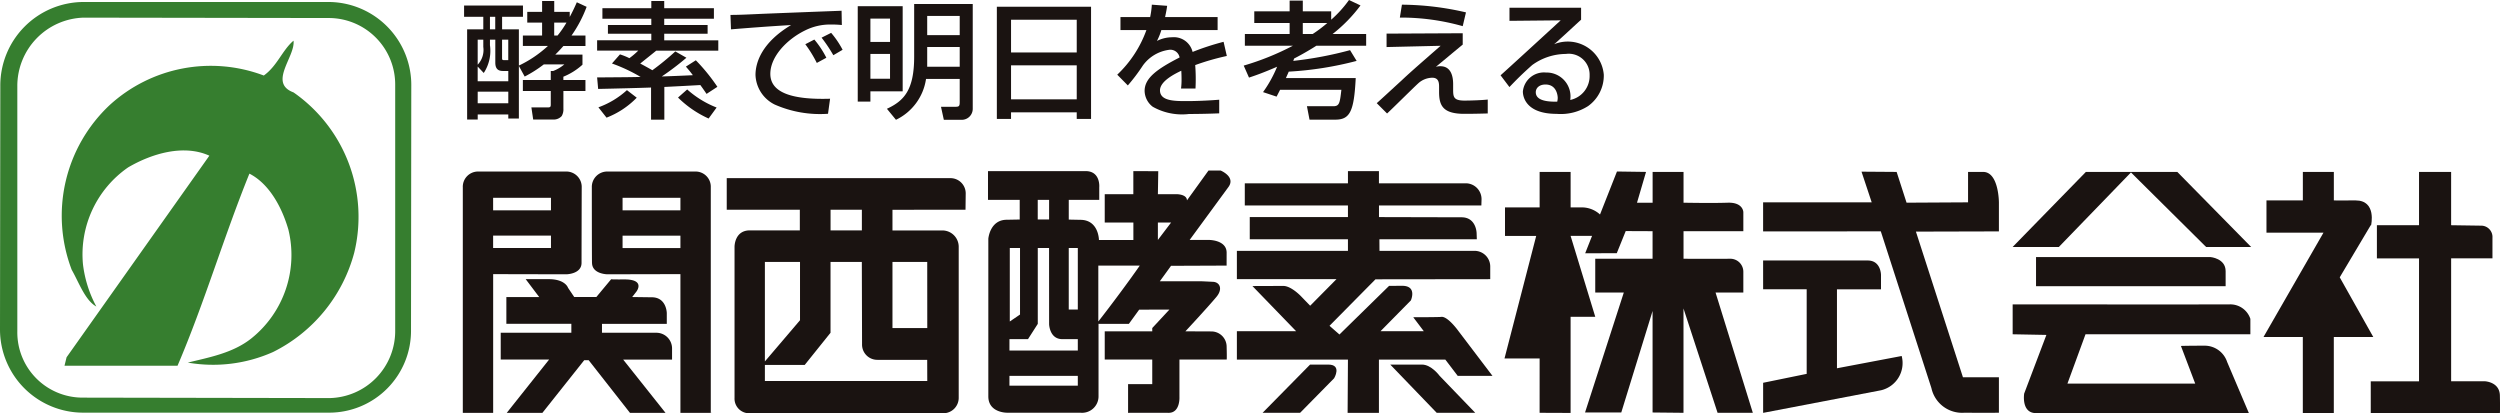
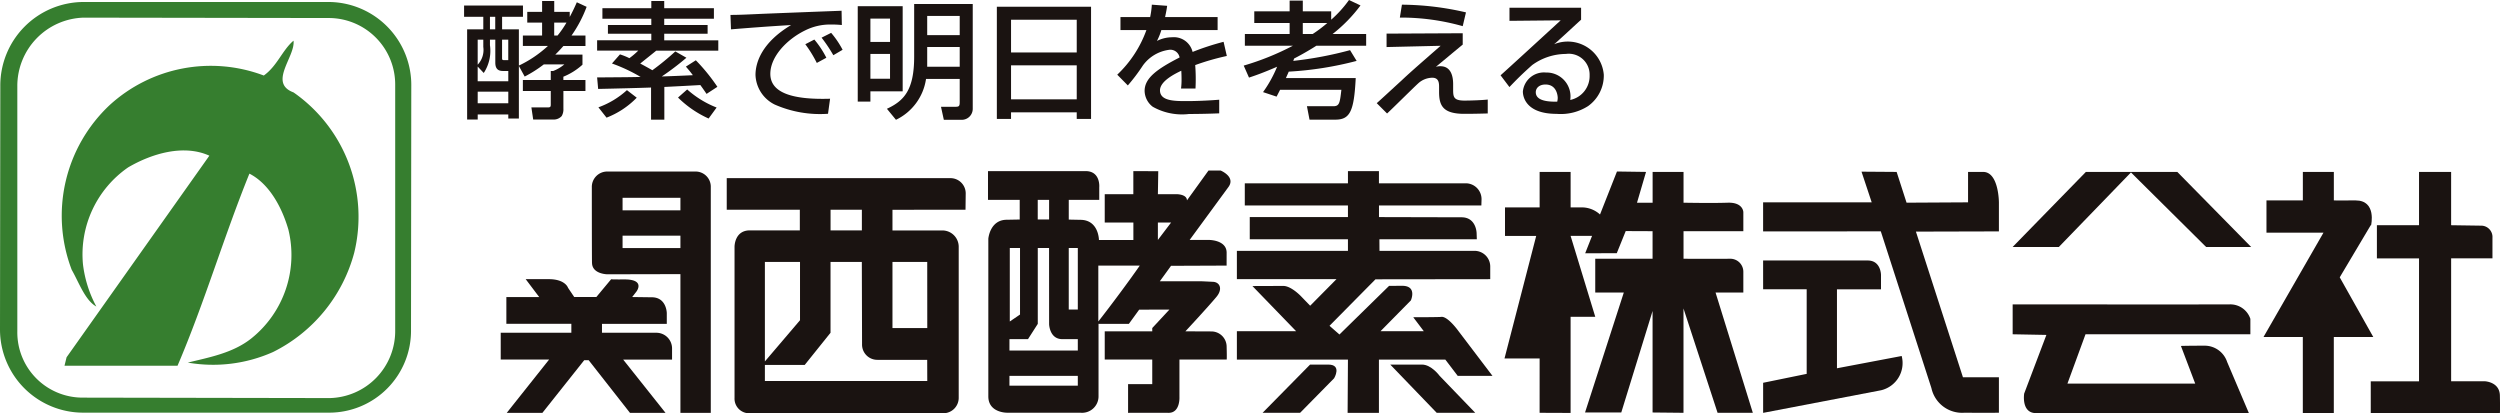
<svg xmlns="http://www.w3.org/2000/svg" width="242" height="40" viewBox="0 0 242 40">
  <defs>
    <clipPath id="clip-path">
      <rect id="長方形_9720" data-name="長方形 9720" width="242" height="40" fill="none" />
    </clipPath>
  </defs>
  <g id="logo" transform="translate(0 0)">
    <g id="グループ_24163" data-name="グループ 24163" transform="translate(0 0)" clip-path="url(#clip-path)">
      <path id="パス_137091" data-name="パス 137091" d="M62.844,6.413V11.5H61.82v-.391H58.859V11.6H57.835V2.866H59.4V1.655h-1.86V.566h5.7V1.655H61.22V2.866h1.624V6.377a11.288,11.288,0,0,0,2.811-1.9H63.231V3.465h1.861V2.217H63.656V1.178h1.437V.126h1.174V1.178h1.5v.49c.337-.624.525-1.052.687-1.419l.949.44a12.217,12.217,0,0,1-1.462,2.777h1.35V4.481H67.154c-.462.526-.675.722-.787.832H69v.978a6.271,6.271,0,0,1-1.849,1.162v.318h2.137V8.836H67.154v1.7a1.3,1.3,0,0,1-.162.723,1.034,1.034,0,0,1-.737.341H64.23l-.174-1.174h1.6c.25,0,.275-.086.275-.282V8.836h-2.7V7.771h2.7V6.9h.237a3.868,3.868,0,0,0,1.074-.636H65.255a12.324,12.324,0,0,1-1.849,1.175Zm-2.8-2.544V4.4a3.9,3.9,0,0,1-.6,2.692l-.588-.624V7.894H61.82V6.9H61.4c-.326,0-.837,0-.837-.807V3.869Zm-1.187,0V6.291A2.088,2.088,0,0,0,59.4,4.567v-.7Zm0,6.153H61.82V8.9H58.859Zm1.187-7.156h.512V1.655h-.512Zm1.173,1V5.68c0,.147.062.171.213.171h.387V3.869Zm5.047-1.652V3.465h.326a9.465,9.465,0,0,0,.862-1.248Z" transform="translate(-12.617 -0.028)" fill="#1a1311" />
      <path id="パス_137092" data-name="パス 137092" d="M82.68,5.617a25.385,25.385,0,0,1-2.386,1.811c.8-.024,2.012-.073,3.011-.122-.337-.452-.45-.562-.675-.832l.962-.611a17.951,17.951,0,0,1,2.086,2.568l-1.049.685c-.175-.256-.263-.392-.6-.856-.625.037-3.149.171-3.486.183v3.168H79.257V8.5c-1.4.049-3.423.1-5.121.135l-.1-1.113c3.023-.024,3.36-.024,4.209-.049a15.85,15.85,0,0,0-2.772-1.3l.775-.882a6.044,6.044,0,0,1,.91.367,7.013,7.013,0,0,0,.863-.734H74.036v-1h5.246V3.293h-4.2V2.449h4.2V1.838H74.548V.823h4.734v-.7h1.25v.7h4.809V1.838H80.532v.612h4.2v.843h-4.2V3.93h5.234v1H79.758c-.126.111-1.037.832-1.549,1.249.2.1.974.525,1.173.648a25.078,25.078,0,0,0,2.224-1.822ZM77.871,9.483a8.189,8.189,0,0,1-2.923,1.933l-.787-1a8.258,8.258,0,0,0,2.761-1.663ZM84.829,11.5a10.067,10.067,0,0,1-2.961-2.031l.887-.783a9.4,9.4,0,0,0,2.849,1.75Z" transform="translate(-16.235 -0.027)" fill="#1a1311" />
      <path id="パス_137093" data-name="パス 137093" d="M101.351,2.716a10.207,10.207,0,0,0-1.088-.049,5.405,5.405,0,0,0-2.473.574c-1.775.869-3.361,2.545-3.361,4.2,0,1.859,2.186,2.52,5.784,2.41l-.2,1.456a10.863,10.863,0,0,1-5.16-.893,3.327,3.327,0,0,1-1.86-2.862c0-1.26.66-3.169,3.447-4.832-1.949.11-3.885.257-5.82.415L90.57,1.738c.862,0,1.8-.049,2.661-.087,1.073-.049,6.807-.268,8.094-.317Zm-2.423,3.67a12.141,12.141,0,0,0-1.113-1.811l.874-.452a8.97,8.97,0,0,1,1.162,1.761Zm1.6-.747a14.5,14.5,0,0,0-1.138-1.7l.926-.465a8.732,8.732,0,0,1,1.109,1.639Z" transform="translate(-19.861 -0.294)" fill="#1a1311" />
      <path id="パス_137094" data-name="パス 137094" d="M110.7.71V8.955h-3.124v.991H106.35V.71Zm-3.124,3.462h1.9V1.909h-1.9Zm0,3.559h1.9v-2.4h-1.9Zm8.645.024h-3.261a5.22,5.22,0,0,1-2.91,3.952l-.875-1.065c1.662-.771,2.637-1.822,2.637-5.039V.5h5.67V10.643a1.064,1.064,0,0,1-1.123,1.065h-1.675l-.275-1.261h1.412c.325,0,.4-.061.4-.452Zm-3.147-4.244h3.147V1.653h-3.147Zm0,3.058h3.147V4.662h-3.147Z" transform="translate(-23.321 -0.111)" fill="#1a1311" />
      <path id="パス_137095" data-name="パス 137095" d="M123.6.832h9.119V11.695h-1.387v-.637h-6.359v.637H123.6Zm7.733,1.26h-6.359V5.261h6.359Zm0,4.417h-6.359V9.8h6.359Z" transform="translate(-27.105 -0.183)" fill="#1a1311" />
      <path id="パス_137096" data-name="パス 137096" d="M143.356.691c-.038.281-.075.514-.2,1.089h5.085V3.04h-5.447a5.949,5.949,0,0,1-.425,1.052,3.206,3.206,0,0,1,1.45-.355,1.861,1.861,0,0,1,2,1.419,24.588,24.588,0,0,1,3-.98l.313,1.37a23.555,23.555,0,0,0-3.06.882A17.9,17.9,0,0,1,146.1,8.7h-1.4a6.686,6.686,0,0,0,.05-.918c0-.342-.013-.587-.025-.807-.561.269-2.062.99-2.062,1.9,0,1.039,1.412,1.039,2.611,1.039.162,0,1.424,0,3.122-.133V11.1c-.937.037-1.986.062-2.924.062a5.742,5.742,0,0,1-3.509-.7,1.967,1.967,0,0,1-.788-1.541c0-1.248,1.237-2.129,3.386-3.23a.91.91,0,0,0-.974-.746A3.728,3.728,0,0,0,141,6.477a17.8,17.8,0,0,1-1.45,1.921l-1.025-1.04a11.113,11.113,0,0,0,2.823-4.318h-2.511V1.78h2.874a8.149,8.149,0,0,0,.162-1.2Z" transform="translate(-30.376 -0.128)" fill="#1a1311" />
      <path id="パス_137097" data-name="パス 137097" d="M156.079,8.917a12.082,12.082,0,0,0,1.362-2.458c-1.35.587-2.16.868-2.722,1.052l-.512-1.161a25.852,25.852,0,0,0,4.758-1.921h-4.646V3.29h4.333V2.226h-3.422V1.1h3.422V.061h1.275V1.1h2.748v.807A11.05,11.05,0,0,0,164.4,0l1.112.526a14.373,14.373,0,0,1-2.7,2.765h3.248V4.427h-4.822c-.413.27-1.374.844-2.149,1.235-.025.074-.051.147-.088.233a36.179,36.179,0,0,0,5.5-1.04l.637,1.04a32.967,32.967,0,0,1-6.572,1.04c-.1.244-.126.281-.274.624h6.758c-.162,3.242-.562,4.024-1.985,4.024h-2.487l-.25-1.3h2.547c.6,0,.638-.306.787-1.59h-5.933l-.338.661Zm3.847-6.691V3.29h.961A13.053,13.053,0,0,0,162.3,2.226Z" transform="translate(-33.816 0)" fill="#1a1311" />
      <path id="パス_137098" data-name="パス 137098" d="M179.025,3.346v1.1c-.425.343-2.225,1.847-2.6,2.153a1.431,1.431,0,0,1,.436-.061c.938,0,1.237.808,1.237,1.737v.477c0,.734.013,1.113,1.1,1.113.625,0,1.674-.037,2.249-.1v1.345c-1.262.037-1.974.037-2.262.037-2.049,0-2.448-.77-2.448-2.116V8.582c0-.38,0-.93-.663-.93a2.074,2.074,0,0,0-1.349.538c-.487.44-2.574,2.52-3.023,2.924l-1-1c.087-.061,2.06-1.884,2.386-2.178.675-.636,1.149-1.064,3.8-3.376l-5.234.123v-1.3Zm0-.685a21.917,21.917,0,0,0-6.085-.832l.2-1.248a27.855,27.855,0,0,1,6.2.746Z" transform="translate(-37.434 -0.128)" fill="#1a1311" />
      <path id="パス_137099" data-name="パス 137099" d="M193.85.958V2.119c-.586.527-1.511,1.4-2.1,1.921-.137.134-.263.244-.512.453a3.5,3.5,0,0,1,4.809,2.948,3.632,3.632,0,0,1-1.512,3.033,4.893,4.893,0,0,1-3.048.759c-3.273,0-3.273-1.995-3.273-2.165a2.051,2.051,0,0,1,2.237-1.836A2.316,2.316,0,0,1,192.8,9.887,2.363,2.363,0,0,0,194.674,7.5a2.018,2.018,0,0,0-2.3-2.067,5.582,5.582,0,0,0-3.261,1.077c-.936.831-1.537,1.43-2.2,2.128L186.055,7.5c.3-.256,5.133-4.685,5.821-5.321l-4.958.049V.958Zm-2.261,8.733c0-.086-.037-1.3-1.187-1.3-.587,0-.938.331-.938.746,0,.918,1.412.918,2.075.918a1.649,1.649,0,0,0,.049-.368" transform="translate(-40.8 -0.211)" fill="#1a1311" />
      <path id="パス_137100" data-name="パス 137100" d="M31.87.248H8.04A8.084,8.084,0,0,0,.03,8.381L0,31.958A8.053,8.053,0,0,0,8.04,40H31.87a7.924,7.924,0,0,0,7.916-8.041l.027-23.577A8.039,8.039,0,0,0,31.87.248m6.385,31.8a6.486,6.486,0,0,1-6.349,6.541L7.987,38.545a6.317,6.317,0,0,1-6.31-6.4V8.4a6.616,6.616,0,0,1,6.4-6.637L31.906,1.8A6.436,6.436,0,0,1,38.255,8.3Z" transform="translate(0 -0.055)" fill="#367e2f" />
      <path id="パス_137101" data-name="パス 137101" d="M30.087,5.051c.2,1.529-2.477,4.092,0,5.007a14.676,14.676,0,0,1,5.874,15.531,15.072,15.072,0,0,1-7.854,9.6,14.248,14.248,0,0,1-8.253,1.024c2.087-.513,4.376-.922,6.165-2.352A10.34,10.34,0,0,0,29.59,23.338C29,21.3,27.808,18.943,25.818,17.922c-2.487,6.132-4.373,12.563-6.958,18.595H7.919l.2-.817L21.941,16.184c-2.487-1.129-5.568-.207-7.856,1.129a10.238,10.238,0,0,0-4.378,9.392A11.528,11.528,0,0,0,11,30.786c-1.091-.6-1.689-2.342-2.384-3.558a14.679,14.679,0,0,1,3.678-15.945A14.505,14.505,0,0,1,27.21,8.425C28.507,7.5,29,5.976,30.087,5.051" transform="translate(-1.675 -1.114)" fill="#367e2f" />
-       <path id="パス_137102" data-name="パス 137102" d="M68.893,22.83A1.488,1.488,0,0,0,67.406,21.3h-8.53a1.475,1.475,0,0,0-1.493,1.533V44.66h2.938V31.232l7.085.016s1.471-.016,1.471-1.105c0-1.392.016-7.312.016-7.312M65.917,28.7h-5.6V27.5h5.6Zm0-3.647h-5.6V23.84h5.6Z" transform="translate(-12.583 -4.696)" fill="#1a1311" />
      <path id="パス_137103" data-name="パス 137103" d="M57.383,51.269h0" transform="translate(-12.583 -11.305)" fill="#1a1311" />
      <path id="パス_137104" data-name="パス 137104" d="M73.4,30.142c.016,1.09,1.476,1.105,1.476,1.105l7.081-.016V44.66h2.939V22.83A1.472,1.472,0,0,0,83.4,21.3H74.873a1.489,1.489,0,0,0-1.492,1.533s0,6.229.016,7.312m2.96-2.638h5.6v1.2h-5.6Zm0-3.664h5.6v1.214h-5.6Z" transform="translate(-16.092 -4.696)" fill="#1a1311" />
-       <path id="パス_137105" data-name="パス 137105" d="M88.126,51.305v-.037h.1Z" transform="translate(-19.325 -11.305)" fill="#1a1311" />
      <path id="パス_137106" data-name="パス 137106" d="M62.667,47.608l4.1-5.158H62.084v-2.6h6.837v-.863H62.63V36.4h3.18L64.5,34.666h2.227c1.616,0,1.871.836,1.871.836l.6.893h2.141l1.441-1.73s-.273.038,1.215.027c2.163-.027,1.223,1.179,1.223,1.179l-.41.525,1.858.025c1.478-.025,1.493,1.531,1.493,1.531v1.04H71.886v.863h5.283a1.518,1.518,0,0,1,1.5,1.556v1.04H73.937l4.1,5.158H74.595L70.6,42.514h-.436l-4.046,5.094Z" transform="translate(-13.614 -7.644)" fill="#1a1311" />
      <path id="パス_137107" data-name="パス 137107" d="M113.221,25.18l.018-1.524a1.476,1.476,0,0,0-1.5-1.532H90.107V25.18h7.076v2H92.341c-1.493,0-1.479,1.589-1.479,1.589V43.4a1.418,1.418,0,0,0,1.5,1.482h18.7a1.492,1.492,0,0,0,1.5-1.535v-14.6a1.583,1.583,0,0,0-1.591-1.561H106.15v-2Zm-13.064,0h3.031v2h-3.031ZM97.2,30.233v5.645L93.8,39.866V30.233Zm12.319,11.528H93.8V40.206h3.854l2.5-3.117V30.233h3.03l.022,7.959a1.474,1.474,0,0,0,1.491,1.519h4.815Zm0-5.127H106.15v-6.4h3.365Z" transform="translate(-19.759 -4.879)" fill="#1a1311" />
      <path id="パス_137108" data-name="パス 137108" d="M145.6,30.378c-.005-.078,0-.388,0-1.248,0-1.235-1.694-1.235-1.694-1.235H142.02l3.77-5.143c.689-.981-.774-1.578-.774-1.578h-1.169l-2.088,2.893c0-.6-.985-.6-.985-.6h-1.828l.036-2.227-2.413-.005v2.232H133.8v2.744h2.773V27.9H133.24s-.012-1.952-1.806-1.952l-1.116-.023V24.016h2.952V22.8s.146-1.568-1.324-1.568H122.5v2.781h3.07v1.905l-1.244.023c-1.648,0-1.794,1.837-1.794,1.837V43.04c0,1.592,1.794,1.579,1.794,1.579h7.111A1.592,1.592,0,0,0,133.2,43.04V36.016l2.934.006,1-1.378,2.929-.008L138.4,36.423v.318H133.8v2.733H138.4V41.85H136.06v2.782s2.75-.013,3.909,0,1.063-1.551,1.063-1.551V39.474H145.6s.038.135,0-1.284a1.48,1.48,0,0,0-1.479-1.438l-2.512-.011s2.131-2.289,2.994-3.321c.665-.785.332-1.463-.356-1.472-.549-.029-1.134-.055-1.134-.055h-3.978l1.083-1.493Zm-18.285-6.362h1.1v1.9h-1.1Zm-2.705,4.658h.99v6.442l-.99.673ZM131.194,42h-6.618v-.949h6.618Zm0-3.4h-6.617V37.5h1.794l.948-1.48V28.674h1.092l.005,7.379s.037,1.391,1.206,1.443h1.572Zm0-3.968h-.877V28.674h.877Zm1.985,1.159V30.378h4.013c-1.04,1.5-2.784,3.846-4.013,5.411m5.766-7.894V26.211h1.279Z" transform="translate(-26.862 -4.669)" fill="#1a1311" />
      <path id="パス_137109" data-name="パス 137109" d="M154.126,22.43h9.985V21.253h3V22.43h8.432a1.533,1.533,0,0,1,1.5,1.58l-.017.562h-9.91V25.7l7.958.02c1.473-.02,1.493,1.538,1.493,1.538l.02.588h-9.431l.008,1.122h9.228a1.52,1.52,0,0,1,1.493,1.559v1.182l-11.11.014-4.448,4.5.96.843,4.805-4.707,1.262-.008c1.49,0,.848,1.414.848,1.414l-2.938,2.981h4.19l-1.023-1.352s2.719,0,2.755-.04c.645,0,1.632,1.392,1.632,1.392l3.284,4.325h-3.365l-1.2-1.577H167.11v5.156h-3.031l.032-5.156H153.36V36.744h5.734l-4.23-4.369,2.989-.011c.774,0,1.722,1.007,1.722,1.007l.879.91L163,31.708H153.36V28.968h10.751V27.845h-9.505V25.7h9.505V24.572h-9.985Z" transform="translate(-33.63 -4.686)" fill="#1a1311" />
      <path id="パス_137110" data-name="パス 137110" d="M160.177,49.945h-3.633l4.6-4.67H162.9c1.363,0,.572,1.324.572,1.324Z" transform="translate(-34.328 -9.984)" fill="#1a1311" />
      <path id="パス_137111" data-name="パス 137111" d="M172.377,45.275h3.071c.914,0,1.707,1.09,1.707,1.09l3.449,3.579h-3.729Z" transform="translate(-37.8 -9.984)" fill="#1a1311" />
      <path id="パス_137112" data-name="パス 137112" d="M189.942,39.394h-3.4l3.069-11.861H186.59V24.771h3.352V21.338h3v3.433h1.107a2.611,2.611,0,0,1,1.738.688l1.641-4.162,2.814.041-.874,2.98h1.511v-2.98h2.993v2.98s2.754.053,4.267,0,1.522.914,1.522.914v1.843h-5.79v2.669s3.149.009,4.459,0a1.261,1.261,0,0,1,1.331,1.269v2h-2.69l3.609,11.643h-3.412l-3.3-10.1v10.1l-2.993-.031V34.8l-3.03,9.824h-3.507l3.753-11.612h-2.765V29.743h5.549V27.075l-2.6-.011-.865,2.14-3.059.01.667-1.688-2.078.005,2.387,7.83h-2.387v9.307l-3-.012Z" transform="translate(-40.906 -4.696)" fill="#1a1311" />
      <path id="パス_137113" data-name="パス 137113" d="M218.607,27.1V24.287h10.512l-.986-2.969,3.4.025.96,2.978,5.953-.034V21.343h1.46c1.518,0,1.526,2.944,1.526,2.944V27.1l-8.034.021,4.553,14.1h3.481v3.433s-.663.012-3.359,0a3.041,3.041,0,0,1-3.173-2.383l-4.9-15.175Z" transform="translate(-47.938 -4.701)" fill="#1a1311" />
      <path id="パス_137114" data-name="パス 137114" d="M218.607,32.35h10.127c1.285,0,1.285,1.4,1.285,1.4v1.391h-4.263v7.642l6.265-1.189a2.706,2.706,0,0,1-2,3.318l-11.412,2.187V44.188l4.216-.864V35.137h-4.216Z" transform="translate(-47.938 -7.134)" fill="#1a1311" />
      <path id="パス_137115" data-name="パス 137115" d="M261,21.4l7.276,7.216h4.359l-7.147-7.265h-8.853l-7.09,7.265h4.473Z" transform="translate(-54.723 -4.708)" fill="#1a1311" />
-       <path id="パス_137116" data-name="パス 137116" d="M252.447,31.924v2.818H270.8V33.288c0-1.237-1.461-1.364-1.461-1.364Z" transform="translate(-55.359 -7.04)" fill="#1a1311" />
      <path id="パス_137117" data-name="パス 137117" d="M252.814,40.756l-3.266-.062V37.8s19.365.015,20.991,0a2.046,2.046,0,0,1,2.02,1.4v1.494H256.6l-1.75,4.776H267.22l-1.384-3.648s.651-.024,2.321-.024a2.293,2.293,0,0,1,2.153,1.575l2.106,4.953h-20.6c-1.459,0-1.153-1.893-1.153-1.893Z" transform="translate(-54.723 -8.336)" fill="#1a1311" />
      <path id="パス_137118" data-name="パス 137118" d="M280.649,37.332l5.806-10.1h-5.518V24.108h3.522V21.351h3v2.757s.389.012,2.106,0c2.06,0,1.5,2.4,1.5,2.4h-.036l-3,5.044,3.247,5.778h-3.82V44.7h-3V37.332Z" transform="translate(-61.543 -4.708)" fill="#1a1311" />
      <path id="パス_137119" data-name="パス 137119" d="M298.622,21.35v5.159h-4.078v3.21h4.078v11.9h-4.673V44.7h12.5s.031-.254,0-1.688c-.016-1.363-1.491-1.4-1.491-1.4H301.73v-11.9h4V27.727a1.1,1.1,0,0,0-1.02-1.174l-2.981-.044V21.35Z" transform="translate(-64.46 -4.708)" fill="#1a1311" />
    </g>
  </g>
</svg>